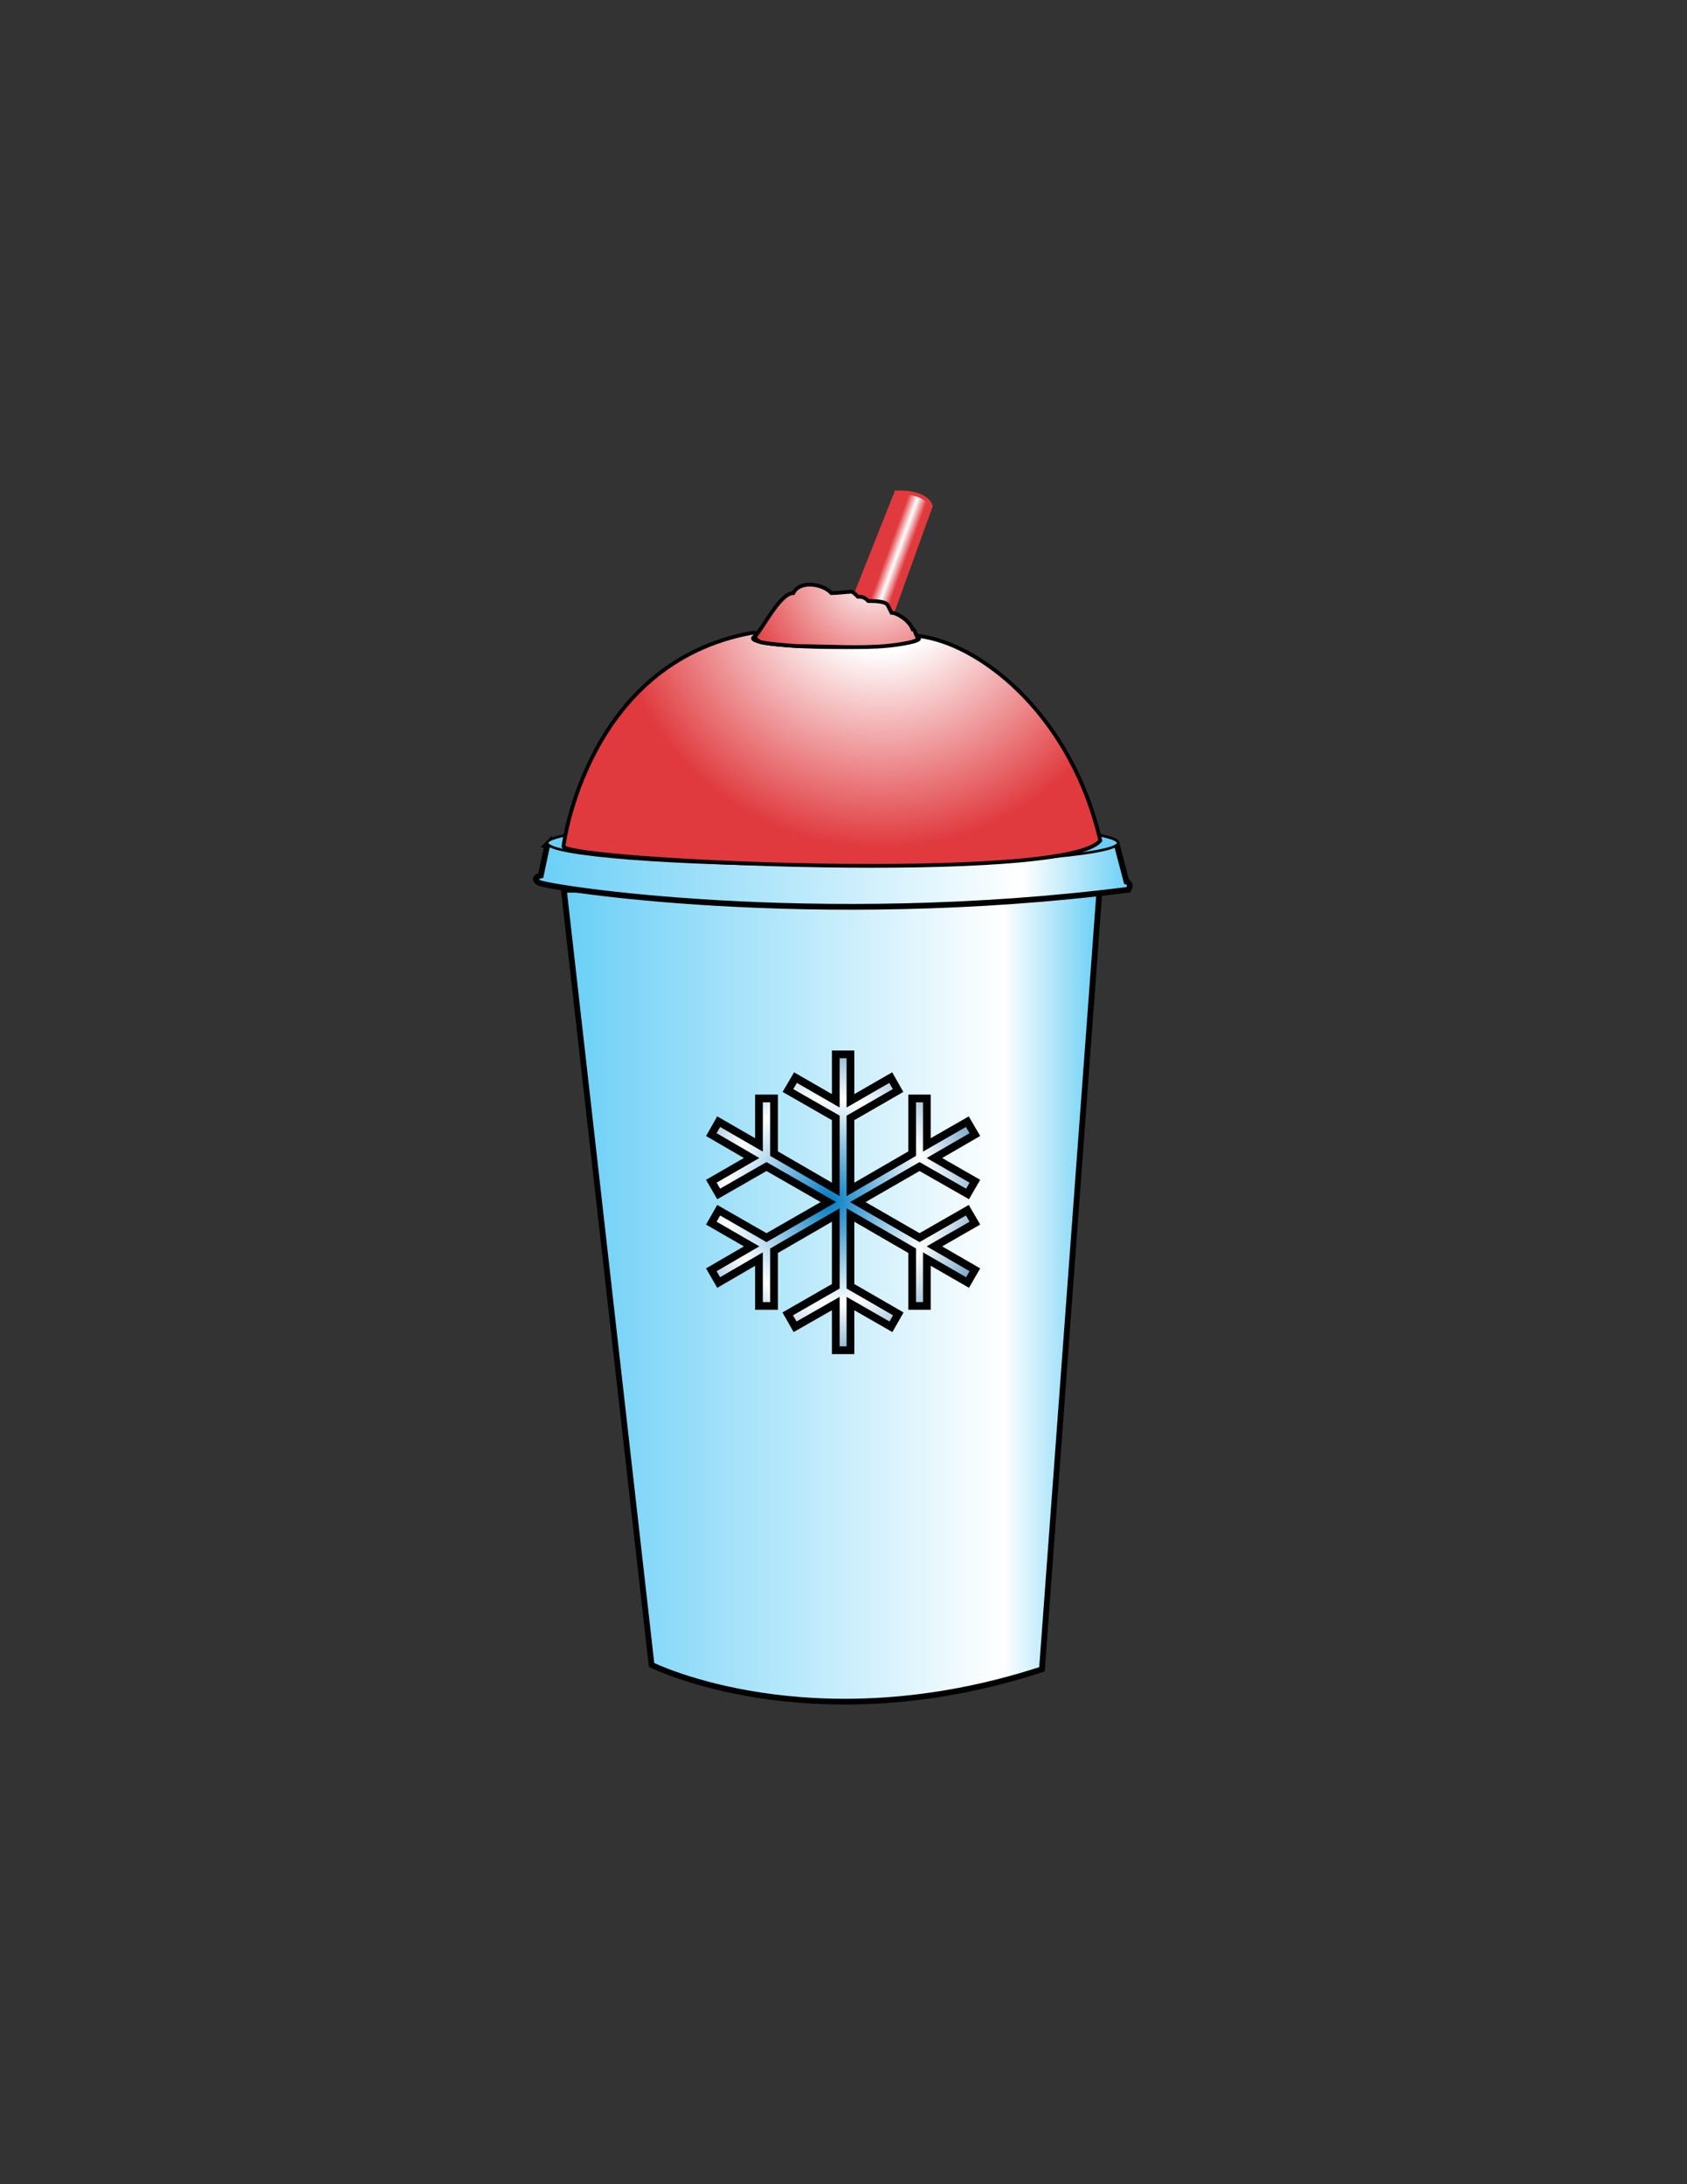
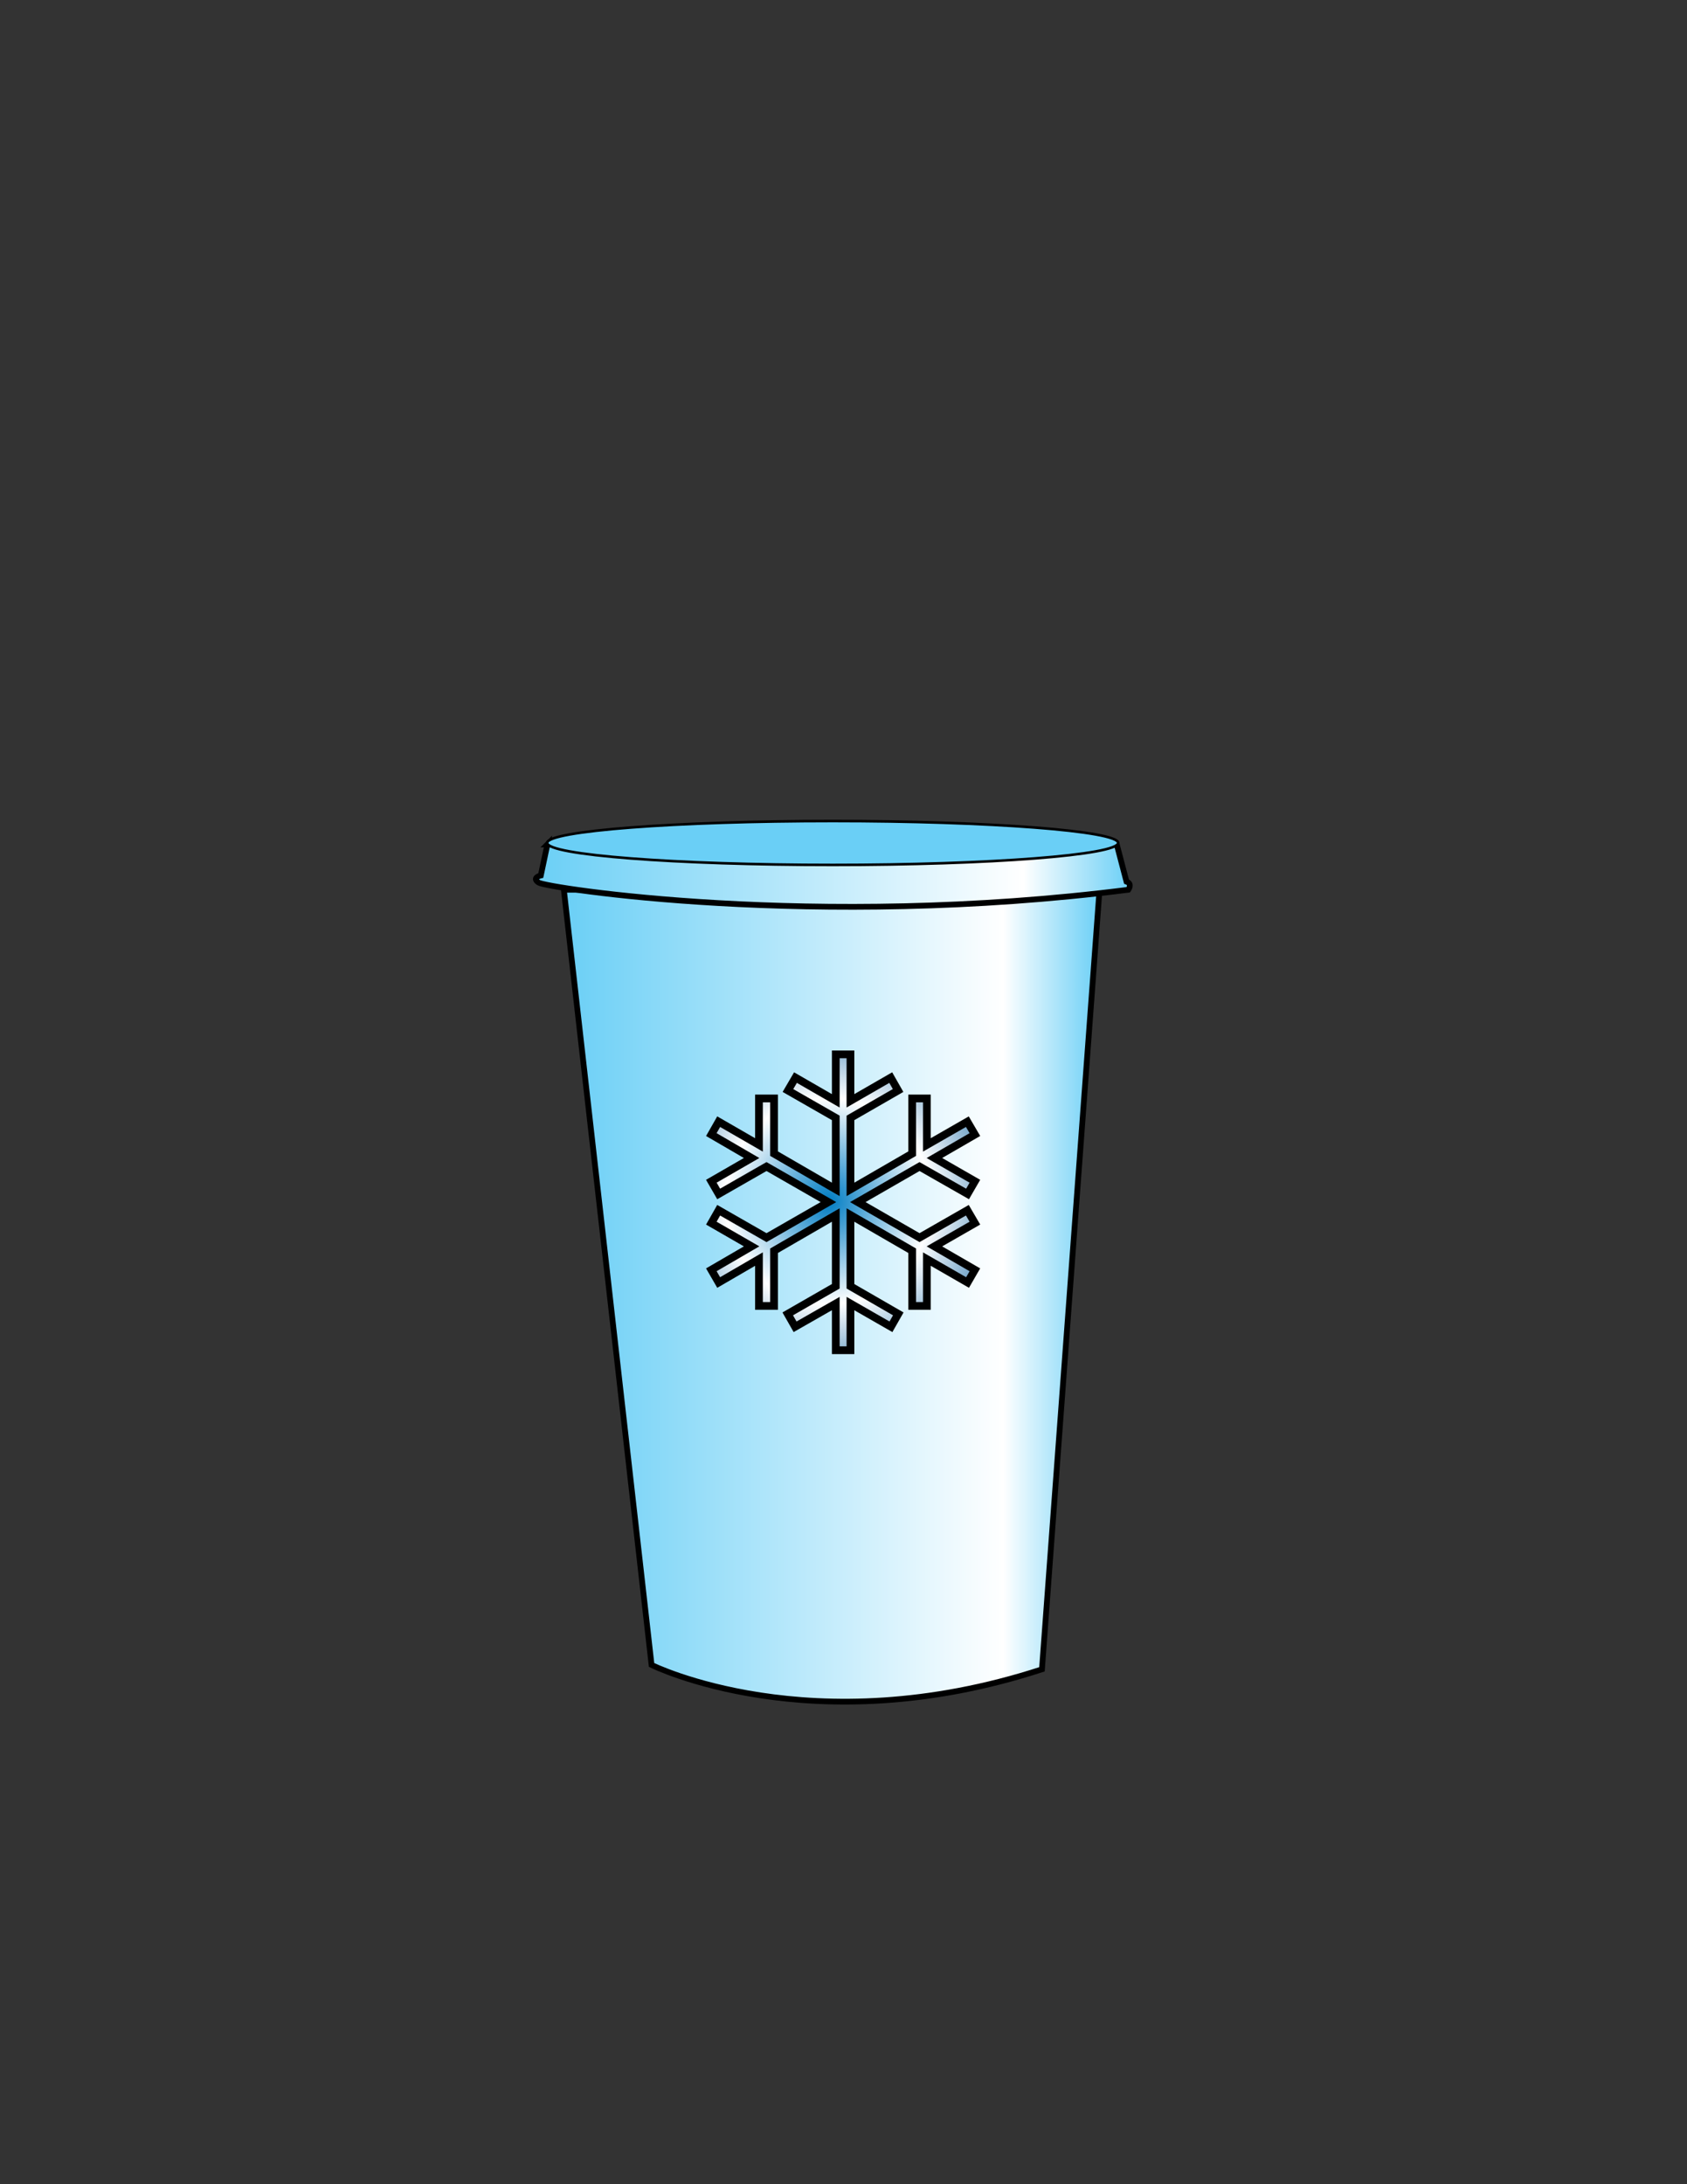
<svg xmlns="http://www.w3.org/2000/svg" width="612" height="792">
  <rect width="100%" height="100%" fill="#333333" stroke="none" />
  <linearGradient y2="469.829" x2="398.876" y1="469.829" x1="204.548" gradientUnits="userSpaceOnUse" id="SVGID_1_">
    <stop stop-color="#6ACFF6" offset="0" />
    <stop stop-color="#FFFFFF" offset="0.82" />
    <stop stop-color="#6ACFF6" offset="1" />
  </linearGradient>
  <linearGradient y2="317.515" x2="410.055" y1="317.515" x1="194.094" gradientUnits="userSpaceOnUse" id="SVGID_2_">
    <stop stop-color="#6ACFF6" offset="0" />
    <stop stop-color="#FFFFFF" offset="0.82" />
    <stop stop-color="#6ACFF6" offset="1" />
  </linearGradient>
  <radialGradient gradientUnits="userSpaceOnUse" r="155.625" cy="209.46" cx="319.508" id="SVGID_3_">
    <stop stop-color="#E03A3E" offset="0" />
    <stop stop-color="#E03A3E" offset="0.07" />
    <stop stop-color="#FFFFFF" offset="0.17" />
    <stop stop-color="#E03A3E" offset="0.63" />
    <stop stop-color="#E03A3E" offset="1" />
  </radialGradient>
  <linearGradient y2="215.572" x2="344" y1="198.192" x1="296.25" gradientUnits="userSpaceOnUse" id="SVGID_4_">
    <stop stop-color="#E03A3E" offset="0" />
    <stop stop-color="#E03A3E" offset="0.49" />
    <stop stop-color="#FFFFFF" offset="0.56" />
    <stop stop-color="#E03A3E" offset="0.63" />
    <stop stop-color="#E03A3E" offset="1" />
  </linearGradient>
  <radialGradient gradientUnits="userSpaceOnUse" r="50.614" cy="207.467" cx="316.499" id="SVGID_5_">
    <stop stop-color="#FFFFFF" offset="0" />
    <stop stop-color="#E03A3E" offset="1" />
  </radialGradient>
  <radialGradient gradientUnits="userSpaceOnUse" r="76.215" cy="435.495" cx="300.502" id="SVGID_6_">
    <stop stop-color="#007CC3" offset="0" />
    <stop stop-color="#FFFFFF" offset="0.49" />
    <stop stop-color="#005A9C" offset="1" />
  </radialGradient>
  <g>
    <title>Layer 1</title>
    <path id="svg_11" d="m204.548,322.628l31.824,281.088c0,0 57.961,28.872 141.624,1.584l20.88,-282.672l-194.328,0l0,-0z" stroke-width="2.088" stroke="#000000" fill="url(#SVGID_1_)" />
    <path id="svg_12" d="m198.572,306.212l-2.376,11.232c0,0 -3.456,0.792 -0.792,2.592c2.592,1.872 99.936,17.064 213.913,2.592c0,0 1.584,-2.16 -0.648,-2.952l-3.487,-13.291l-206.61,-0.173z" stroke-width="2.088" stroke="#000000" fill="url(#SVGID_2_)" />
    <path id="svg_13" d="m302.108,297.716c56.952,0 103.536,3.6 103.536,7.92c0,4.392 -46.584,7.992 -103.536,7.992c-57.024,0 -103.608,-3.6 -103.608,-7.992c0,-4.32 46.584,-7.92 103.608,-7.92z" stroke-width="0.936" stroke="#000000" fill="#6ACFF6" />
-     <path id="svg_14" d="m204.404,306.932c0,0 8.136,-66.24 68.04,-77.4c20.664,-1.152 37.656,-3.24 63.144,1.44c21.96,4.032 53.28,29.376 63.576,73.8c-12.024,15.768 -192.312,7.632 -194.76,2.16z" stroke-width="1.368" stroke="#000000" fill="url(#SVGID_3_)" />
-     <path id="svg_15" d="m303.332,228.236c16.488,0 30.096,1.44 30.096,3.24c0,1.728 -13.607,3.168 -30.096,3.168c-16.632,0 -30.168,-1.44 -30.168,-3.168c0,-1.8 13.536,-3.24 30.168,-3.24z" stroke-width="1.368" stroke="#000000" fill="#E03A3E" />
-     <path id="svg_16" d="m325.148,178.556c0,0 10.439,-0.72 12.527,4.896l-17.928,49.608l-8.424,-0.072l-7.776,-0.072l21.601,-54.36z" stroke-width="1.368" stroke="#E03A3E" fill="url(#SVGID_4_)" />
-     <path id="svg_17" d="m273.596,231.188c3.024,-3.024 9.288,-16.128 14.184,-16.128c2.376,-4.752 10.728,-3.384 13.824,0c2.16,0 4.536,-0.36 7.056,-0.504c0.864,0 1.728,1.008 2.52,1.8c1.872,0 2.593,0.36 3.816,1.584c2.592,0 6.479,0.072 7.128,1.656l1.296,2.592c1.729,0 6.271,2.455 7.704,6.048l0.288,0c0.647,0.648 1.008,2.592 1.656,3.24c0,1.44 -8.712,2.448 -10.656,2.664c-10.44,1.08 -22.464,0.144 -33.336,0.144c0,0 -12.384,-0.864 -13.536,-1.584l-1.944,-1.512z" stroke-width="1.368" stroke="#000000" fill="url(#SVGID_5_)" />
    <polygon id="svg_18" points="304.196,489.596 304.196,472.676 289.436,481.1 286.772,476.42 304.196,466.412   304.196,440.564 281.804,453.524 281.804,473.54 276.332,473.54 276.332,456.548 261.716,465.044 259.052,460.436 273.668,451.94   259.052,443.516 261.716,438.836 279.068,448.772 301.532,435.884 279.068,422.996 261.716,432.932 259.052,428.324 273.668,419.9   259.052,411.404 261.716,406.724 276.332,415.148 276.332,398.3 281.804,398.3 281.804,418.316 304.196,431.276 304.196,405.356   286.844,395.42 289.58,390.74 304.196,399.164 304.196,382.316 309.524,382.316 309.524,399.164 324.14,390.74 326.804,395.42   309.524,405.356 309.524,431.276 331.916,418.316 331.916,398.3 337.244,398.3 337.244,415.148 351.932,406.724 354.668,411.404   339.98,419.9 354.668,428.324 352.004,432.932 334.58,422.996 312.188,435.884 334.58,448.772 351.932,438.836 354.668,443.516   339.98,451.94 354.668,460.436 352.004,465.044 337.244,456.548 337.244,473.54 331.916,473.54 331.916,453.524 309.524,440.564   309.524,466.412 326.876,476.42 324.212,481.1 309.524,472.676 309.524,489.596 " fill="url(#SVGID_6_)" />
    <polygon id="svg_19" points="303.196,489.596 303.196,472.676 288.436,481.1 285.772,476.42   303.196,466.412 303.196,440.564 280.804,453.524 280.804,473.54 275.332,473.54 275.332,456.548 260.716,465.044 258.052,460.436   272.668,451.94 258.052,443.516 260.716,438.836 278.068,448.772 300.532,435.884 278.068,422.996 260.716,432.932 258.052,428.324   272.668,419.9 258.052,411.404 260.716,406.724 275.332,415.148 275.332,398.3 280.804,398.3 280.804,418.316 303.196,431.276   303.196,405.356 285.844,395.42 288.58,390.74 303.196,399.164 303.196,382.316 308.524,382.316 308.524,399.164 323.14,390.74   325.804,395.42 308.524,405.356 308.524,431.276 330.916,418.316 330.916,398.3 336.244,398.3 336.244,415.148 350.932,406.724   353.668,411.404 338.98,419.9 353.668,428.324 351.004,432.932 333.58,422.996 311.188,435.884 333.58,448.772 350.932,438.836   353.668,443.516 338.98,451.94 353.668,460.436 351.004,465.044 336.244,456.548 336.244,473.54 330.916,473.54 330.916,453.524   308.524,440.564 308.524,466.412 325.876,476.42 323.212,481.1 308.524,472.676 308.524,489.596 " stroke-width="2.808" stroke="#000000" fill="none" />
  </g>
</svg>